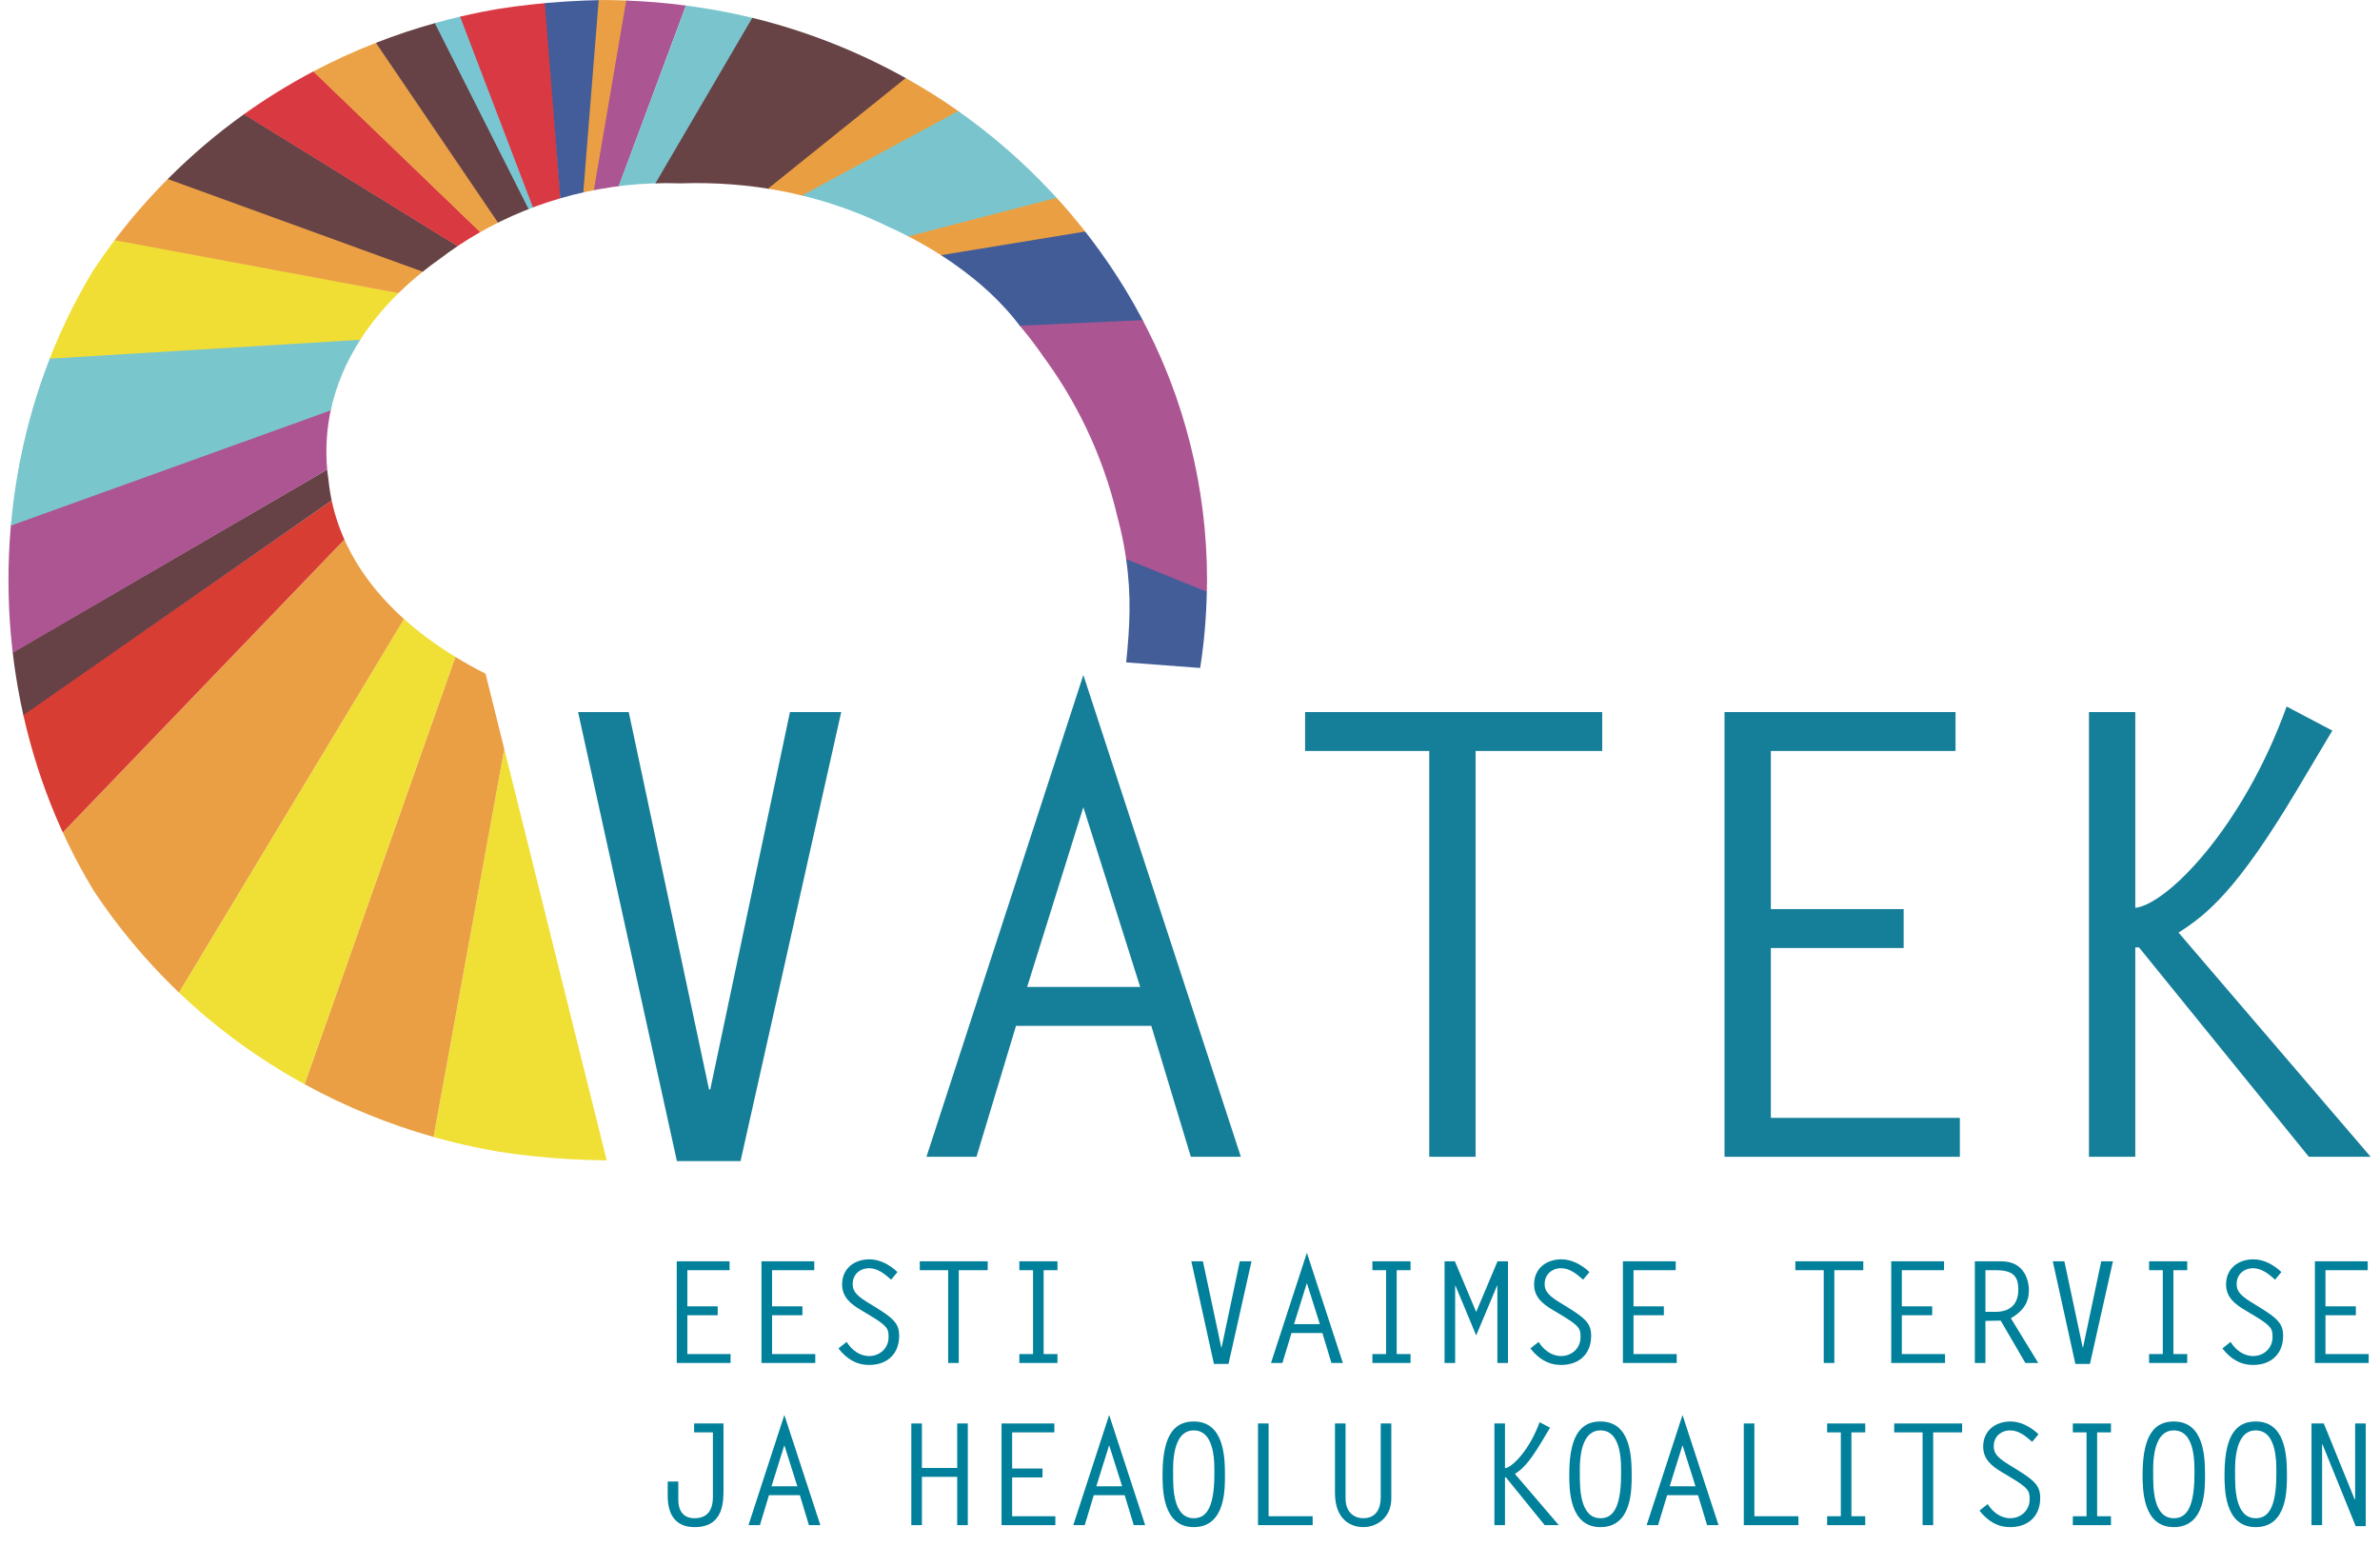
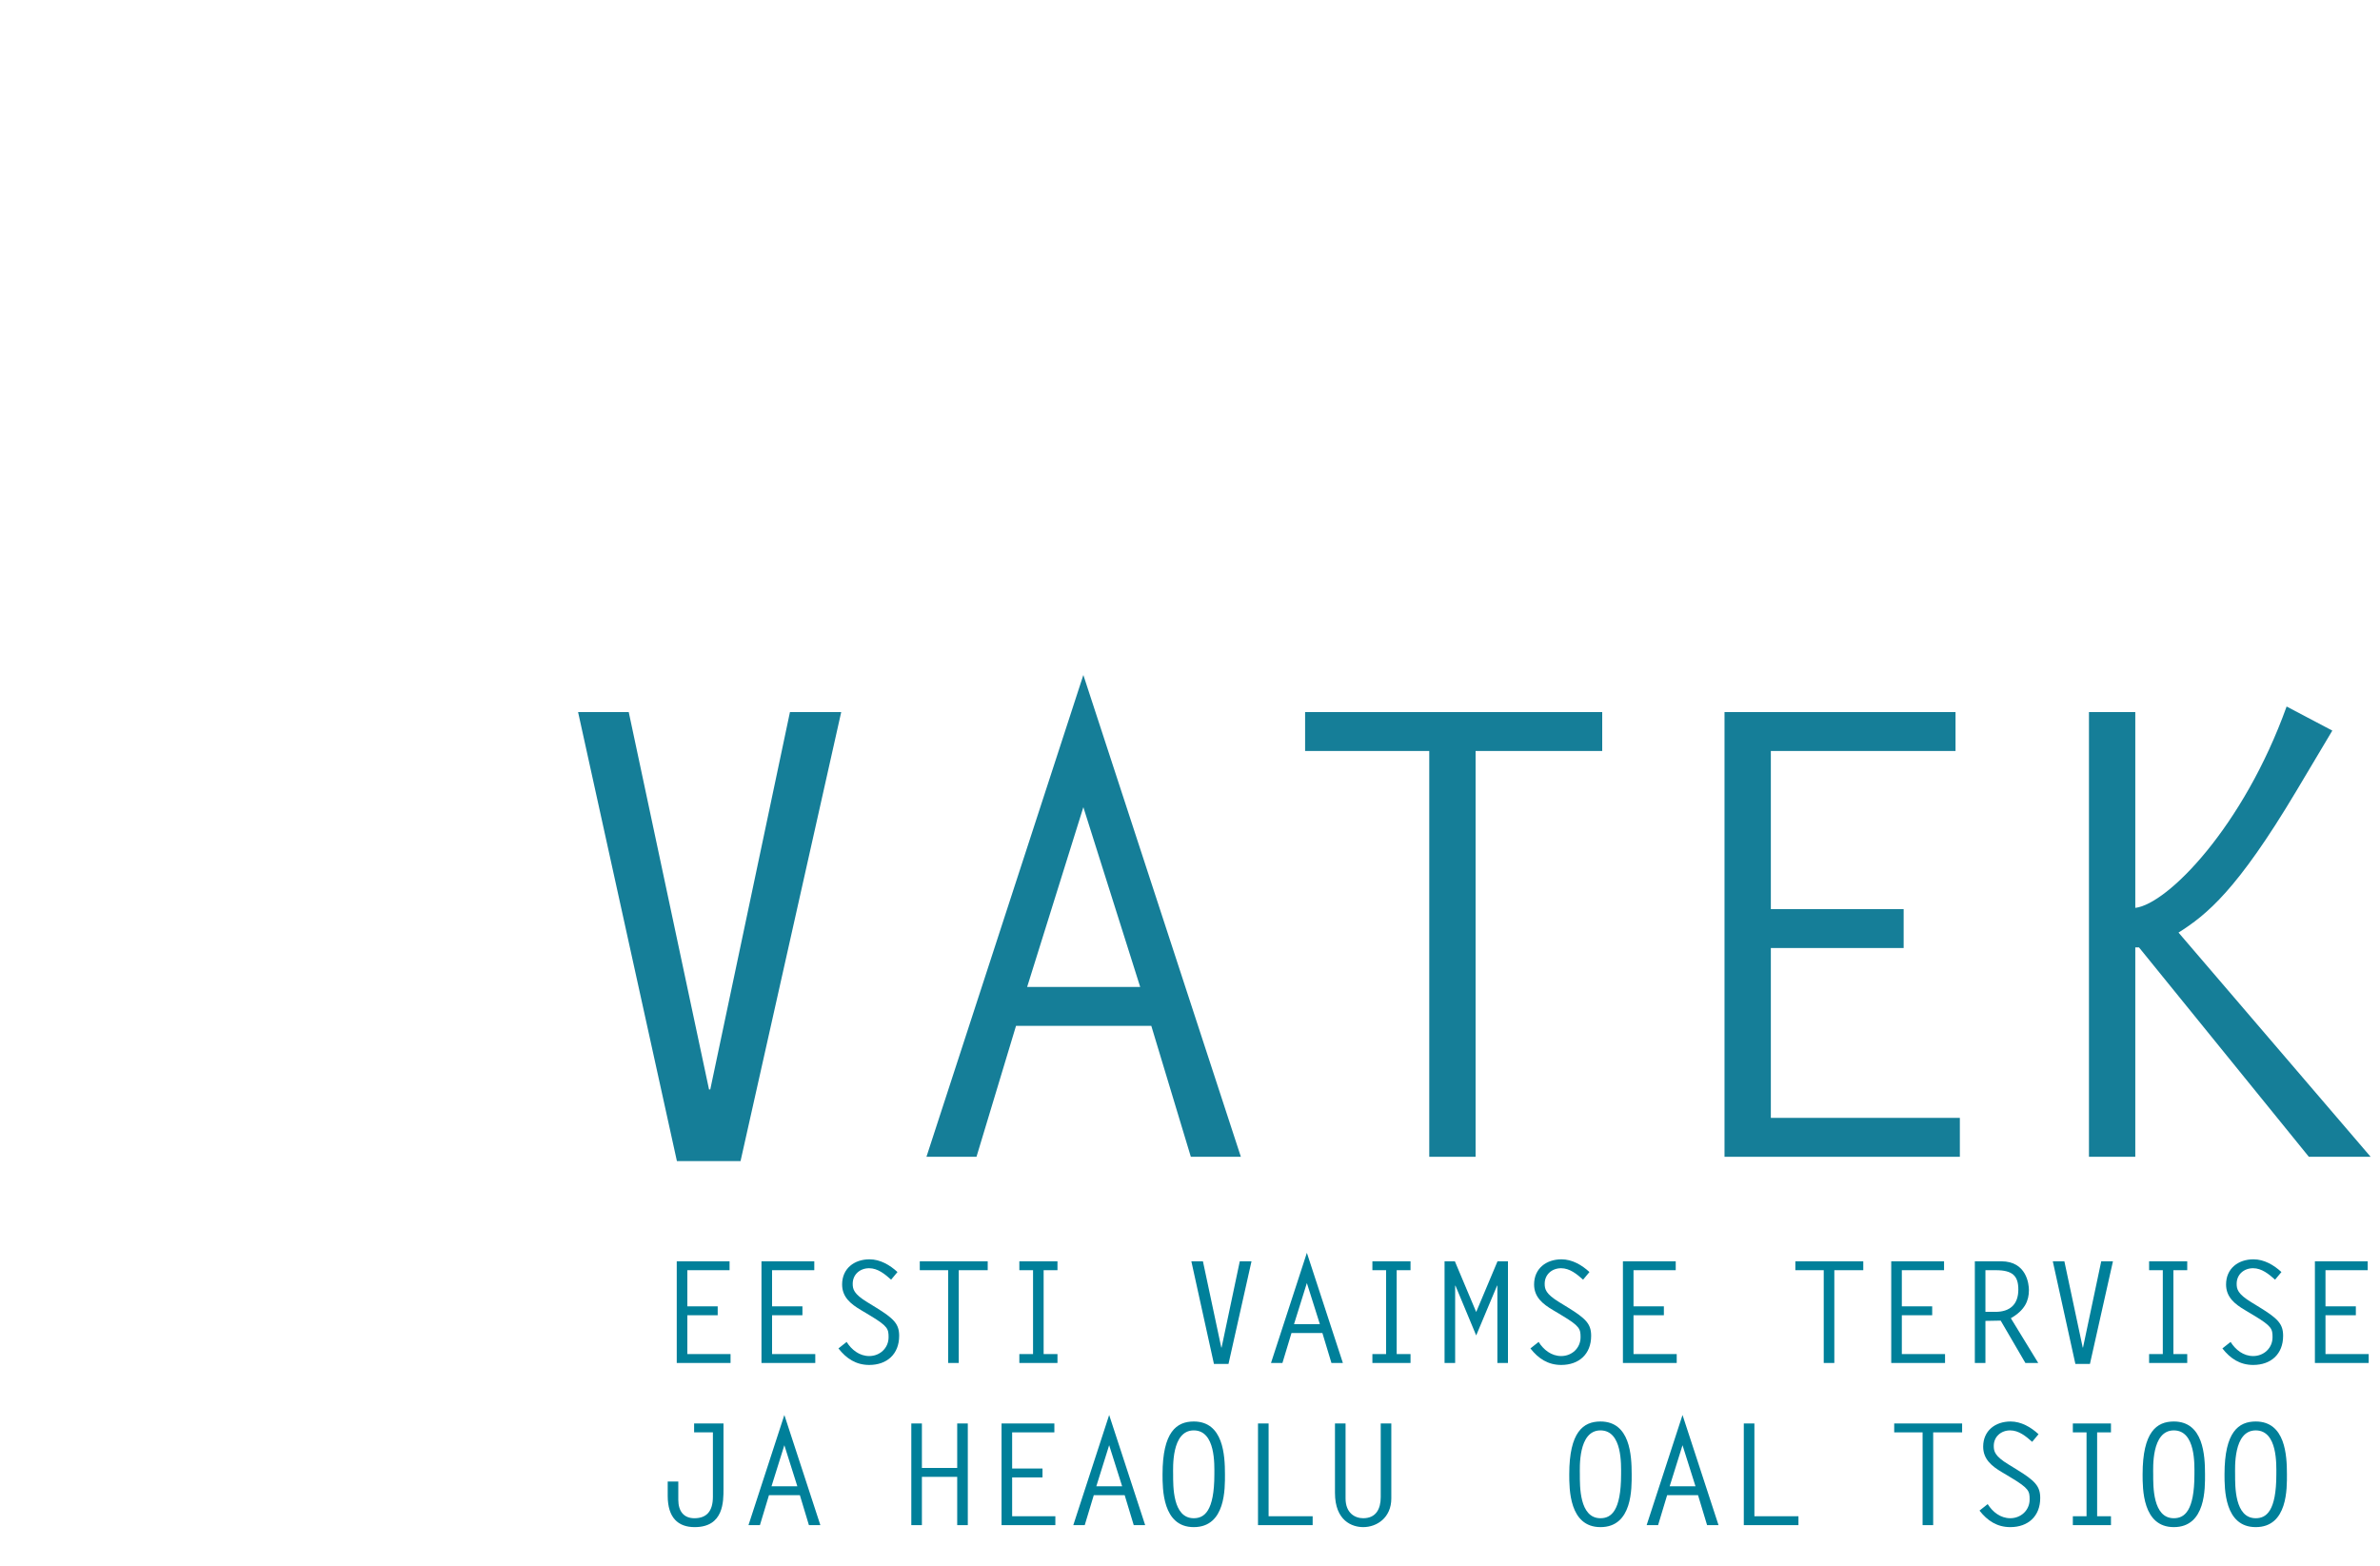
<svg xmlns="http://www.w3.org/2000/svg" id="Layer_1" viewBox="0 0 1284.57 845.145">
  <defs>
    <clipPath id="clippath">
-       <path d="m325.73.007c-429.423,7.358-427.569,621.344,1.725,626.314l-65.385-262.694c-172.259-87.588-55.984-270.314,105.235-264.649,151.423-5.221,255.417,124.856,240.532,258.547l39.934,3.015C678.484,172.163,524.003.006,327.884,0c-.721,0-1.432.003-2.154.007" fill="none" stroke-width="0" />
-     </clipPath>
+       </clipPath>
    <clipPath id="clippath-1">
      <rect width="1284.57" height="845.145" fill="none" stroke-width="0" />
    </clipPath>
  </defs>
  <g clip-path="url(#clippath)">
    <path d="m233.981,613.678c29.599,8.32,61.12,12.922,93.474,12.643l-55.272-222.054-38.202,209.411Z" fill="#f0df34" stroke-width="0" />
    <path d="m164.362,585.195c21.642,11.891,45.232,21.577,69.619,28.483l38.202-209.411-10.113-40.64c-5.672-2.821-11.081-5.888-16.298-9.116l-81.41,230.684Z" fill="#ea9f44" stroke-width="0" />
    <path d="m164.362,585.195l81.41-230.684c-10.091-6.243-19.313-13.202-27.485-20.803h-.015l-121.69,202.018c20.171,19.199,42.967,35.834,67.78,49.469" fill="#f0df34" stroke-width="0" />
    <path d="m186.634,290.743l-.146-.162L32.86,450.382c16.072,31.649,38.024,60.779,63.722,85.344l121.705-202.019c-13.7-12.736-24.413-27.202-31.653-42.964" fill="#ea9f44" stroke-width="0" />
    <path d="m32.859,450.382l153.628-159.801c-2.777-6.274-5.554-14.066-7.165-20.696L9.362,387.826c5.491,21.572,13.625,42.991,23.497,62.556" fill="#d83d34" stroke-width="0" />
    <path d="m9.472,388.208l169.85-118.322s-2.234-10.849-2.725-16.41l-.016-.016L2.885,354.459c1.552,11.321,3.812,22.841,6.588,33.749" fill="#664145" stroke-width="0" />
    <path d="m176.598,253.476c-.999-10.831-.279-22.134,2.037-32.595L1.372,284.837c-2.285,23.007-1.678,47.12,1.544,69.863l173.682-101.224Z" fill="#ac5592" stroke-width="0" />
-     <path d="m1.333,285.328l177.189-63.825c2.914-13.665,8.483-26.556,16.199-38.508l-169.991,10.356c-12.397,28.749-20.432,59.66-23.397,91.977" fill="#7ac6cd" stroke-width="0" />
+     <path d="m1.333,285.328c2.914-13.665,8.483-26.556,16.199-38.508l-169.991,10.356c-12.397,28.749-20.432,59.66-23.397,91.977" fill="#7ac6cd" stroke-width="0" />
    <path d="m24.578,193.72l169.876-10.321c5.769-9.009,12.764-17.475,20.793-25.329l-153.236-28.635c-14.96,19.811-27.578,41.35-37.433,64.285" fill="#f1de34" stroke-width="0" />
    <path d="m61.844,129.659l153.249,28.559c4.227-4.143,8.737-8.113,13.508-11.904l-137.771-49.983c-10.435,10.446-20.126,21.574-28.986,33.328" fill="#eba044" stroke-width="0" />
    <path d="m90.532,96.631l137.643,50.025c6.078-4.911,12.583-9.447,19.261-13.611l-115.687-71.453c-14.763,10.539-28.519,22.297-41.217,35.039" fill="#674346" stroke-width="0" />
    <path d="m131.616,61.686l115.7,71.435c4.065-2.563,8.226-5.021,12.502-7.356l-90.548-87.303c-13.129,6.924-25.709,14.685-37.654,23.224" fill="#d93a42" stroke-width="0" />
    <path d="m169.054,38.582l90.679,87.23c3.178-1.737,6.427-3.396,9.729-4.994L202.989,23.082c-11.659,4.563-22.996,9.72-33.935,15.5" fill="#eba145" stroke-width="0" />
    <path d="m202.878,23.121l66.401,97.786c5.411-2.625,10.979-5.063,16.729-7.275L235.078,12.388c-10.981,3.055-21.727,6.629-32.2,10.733" fill="#664146" stroke-width="0" />
    <path d="m234.686,12.494l51.042,101.25c.83-.322,1.65-.659,2.491-.972L248.773,8.876c-4.738,1.105-9.43,2.317-14.087,3.618" fill="#79c5d2" stroke-width="0" />
    <path d="m248.346,8.973l39.642,103.879c4.767-1.781,9.665-3.395,14.677-4.863L294.524,1.468c-15.751,1.442-31.16,3.986-46.178,7.505" fill="#d93942" stroke-width="0" />
    <path d="m294.037,1.505l8.445,106.539c4.164-1.222,8.422-2.322,12.758-3.314L323.511.061c-9.935.062-19.767.543-29.474,1.444" fill="#425d99" stroke-width="0" />
    <path d="m325.73.005c-.872,0-1.729.058-2.602.062l-8.384,104.774c1.966-.457,3.93-.917,5.934-1.322L338.645.318c-4.29-.159-8.584-.313-12.915-.313" fill="#ea9f44" stroke-width="0" />
    <path d="m320.36,103.593c4.347-.888,8.808-1.62,13.332-2.259L370.236,2.991c-10.595-1.392-21.352-2.298-32.25-2.687l-17.626,103.289Z" fill="#ab5592" stroke-width="0" />
    <path d="m333.588,101.347c6.755-.957,13.708-1.635,20.871-2.004l51.95-89.641c-11.801-2.889-23.875-5.093-36.152-6.708l-36.669,98.353Z" fill="#7ac5cd" stroke-width="0" />
    <path d="m353.487,99.4c20.071-1.201,41.052.244,60.424,3.43l75.287-60.495c-25.708-14.372-53.607-25.511-83.154-32.714l-52.557,89.779Z" fill="#674346" stroke-width="0" />
    <path d="m413.384,102.739c6.405,1.04,12.706,2.28,18.896,3.73l85.595-46.13c-9.309-6.549-19.006-12.609-29.026-18.199l-75.465,60.599Z" fill="#e99f41" stroke-width="0" />
    <path d="m431.439,106.283c21.299,4.917,41.225,12.194,59.076,21.422l80.345-20.653c-15.982-17.549-33.942-33.371-53.592-47.129l-85.829,46.36Z" fill="#7ac5cd" stroke-width="0" />
    <path d="m490.233,127.56c6.546,3.369,12.81,6.987,18.755,10.861l77.252-13.259c-4.968-6.356-10.239-12.481-15.689-18.45l-80.318,20.848Z" fill="#ea9f42" stroke-width="0" />
    <path d="m586.036,124.913l-78.082,12.813c17.082,11.083,31.517,23.569,42.683,38.416l66.64-2.643c-8.907-17.143-19.345-33.412-31.241-48.586" fill="#425c98" stroke-width="0" />
    <path d="m651.481,313.187c0-50.503-12.507-98.172-34.596-140.419l-66.505,3.031c26.89,31.327,51.878,84.561,57.52,126.6l43.45,17.334c.047-2.184.131-4.357.131-6.546" fill="#ab5592" stroke-width="0" />
    <path d="m607.811,301.787c2.889,19.711,1.99,36.627.026,55.738l39.934,3.015c2.127-13.453,3.302-27.203,3.59-41.163l-43.55-17.59Z" fill="#435d99" stroke-width="0" />
  </g>
  <polygon points="426.364 384.336 454.036 384.336 399.693 626.71 365.354 626.71 312.011 384.336 339.349 384.336 382.69 588.037 383.357 588.037 426.364 384.336" fill="#157e98" stroke-width="0" />
  <path d="m669.739,624.376h-27.004l-21.337-70.679h-73.013l-21.337,70.679h-27.005l84.682-260.043,85.014,260.043Zm-115.353-91.682h61.011l-30.672-97.016-30.339,97.016Z" fill="#157e98" stroke-width="0" />
  <polygon points="864.771 405.34 796.426 405.34 796.426 624.377 771.422 624.377 771.422 405.34 704.411 405.34 704.411 384.337 864.771 384.337 864.771 405.34" fill="#157e98" stroke-width="0" />
  <polygon points="1055.47 405.34 955.787 405.34 955.787 490.688 1027.466 490.688 1027.466 511.691 955.787 511.691 955.787 603.373 1057.804 603.373 1057.804 624.377 930.782 624.377 930.782 384.337 1055.47 384.337 1055.47 405.34" fill="#157e98" stroke-width="0" />
  <g clip-path="url(#clippath-1)">
    <path d="m1152.487,490.021c17.336-2,58.343-43.674,81.68-108.685l24.671,13.002-19.67,33.006c-31.672,53.009-48.008,66.344-63.344,76.012l103.684,121.021h-33.339l-91.682-113.019h-2v113.019h-25.005v-240.04h25.005v105.684Z" fill="#157e98" stroke-width="0" />
    <polygon points="393.768 685.586 370.979 685.586 370.979 705.098 387.366 705.098 387.366 709.899 370.979 709.899 370.979 730.859 394.301 730.859 394.301 735.661 365.263 735.661 365.263 680.784 393.768 680.784 393.768 685.586" fill="#00809a" stroke-width="0" />
    <polygon points="439.501 685.586 416.712 685.586 416.712 705.098 433.099 705.098 433.099 709.899 416.712 709.899 416.712 730.859 440.034 730.859 440.034 735.661 410.996 735.661 410.996 680.784 439.501 680.784 439.501 685.586" fill="#00809a" stroke-width="0" />
    <path d="m480.966,690.693c-3.354-2.973-7.164-6.174-11.89-6.174-4.878,0-8.84,3.354-8.84,8.384,0,2.896.533,5.488,7.926,9.985l4.344,2.667c10.061,6.174,12.805,9.07,12.805,15.472,0,9.833-6.555,15.701-16.158,15.701-7.088,0-12.347-3.43-16.616-8.917l4.421-3.506c2.667,4.268,6.936,7.621,12.195,7.621,5.716,0,10.442-4.268,10.442-10.136,0-4.421-.306-5.945-9.985-11.738l-4.955-2.972c-5.411-3.201-10.136-6.936-10.136-13.796,0-8.612,6.554-13.567,14.786-13.567,5.717,0,10.975,3.049,15.092,6.86l-3.431,4.116Z" fill="#00809a" stroke-width="0" />
    <polygon points="533.101 685.586 517.477 685.586 517.477 735.661 511.76 735.661 511.76 685.586 496.441 685.586 496.441 680.784 533.101 680.784 533.101 685.586" fill="#00809a" stroke-width="0" />
    <polygon points="570.755 685.586 563.286 685.586 563.286 730.859 570.755 730.859 570.755 735.661 550.177 735.661 550.177 730.859 557.569 730.859 557.569 685.586 550.177 685.586 550.177 680.784 570.755 680.784 570.755 685.586" fill="#00809a" stroke-width="0" />
    <polygon points="669.157 680.785 675.483 680.785 663.059 736.196 655.209 736.196 643.014 680.785 649.264 680.785 659.173 727.354 659.325 727.354 669.157 680.785" fill="#00809a" stroke-width="0" />
    <path d="m724.798,735.662h-6.174l-4.878-16.158h-16.691l-4.878,16.158h-6.174l19.36-59.45,19.435,59.45Zm-26.371-20.96h13.947l-7.011-22.179-6.936,22.179Z" fill="#00809a" stroke-width="0" />
    <polygon points="761.308 685.586 753.839 685.586 753.839 730.859 761.308 730.859 761.308 735.661 740.73 735.661 740.73 730.859 748.122 730.859 748.122 685.586 740.73 685.586 740.73 680.784 761.308 680.784 761.308 685.586" fill="#00809a" stroke-width="0" />
    <polygon points="808.261 680.785 813.902 680.785 813.902 735.662 808.185 735.662 808.185 693.895 808.032 693.895 796.752 720.8 785.548 693.895 785.396 694.047 785.396 735.662 779.68 735.662 779.68 680.785 785.243 680.785 796.752 708.147 808.261 680.785" fill="#00809a" stroke-width="0" />
    <path d="m854.451,690.693c-3.354-2.973-7.164-6.174-11.89-6.174-4.878,0-8.84,3.354-8.84,8.384,0,2.896.533,5.488,7.926,9.985l4.344,2.667c10.061,6.174,12.805,9.07,12.805,15.472,0,9.833-6.555,15.701-16.158,15.701-7.088,0-12.347-3.43-16.616-8.917l4.421-3.506c2.667,4.268,6.936,7.621,12.195,7.621,5.716,0,10.442-4.268,10.442-10.136,0-4.421-.306-5.945-9.985-11.738l-4.955-2.972c-5.411-3.201-10.136-6.936-10.136-13.796,0-8.612,6.554-13.567,14.786-13.567,5.717,0,10.975,3.049,15.092,6.86l-3.431,4.116Z" fill="#00809a" stroke-width="0" />
    <polygon points="904.452 685.586 881.663 685.586 881.663 705.098 898.05 705.098 898.05 709.899 881.663 709.899 881.663 730.859 904.985 730.859 904.985 735.661 875.947 735.661 875.947 680.784 904.452 680.784 904.452 685.586" fill="#00809a" stroke-width="0" />
    <polygon points="1005.674 685.586 990.05 685.586 990.05 735.661 984.333 735.661 984.333 685.586 969.014 685.586 969.014 680.784 1005.674 680.784 1005.674 685.586" fill="#00809a" stroke-width="0" />
    <polygon points="1049.273 685.586 1026.484 685.586 1026.484 705.098 1042.871 705.098 1042.871 709.899 1026.484 709.899 1026.484 730.859 1049.806 730.859 1049.806 735.661 1020.768 735.661 1020.768 680.784 1049.273 680.784 1049.273 685.586" fill="#00809a" stroke-width="0" />
    <path d="m1065.89,680.785h14.253c13.719,0,14.938,12.348,14.938,15.549,0,5.64-2.133,10.822-9.755,15.167l14.786,24.161h-6.936l-13.338-22.865c-2.744.076-5.488.076-8.231.152v22.713h-5.717v-54.877Zm11.128,27.286c7.774,0,12.348-3.963,12.348-12.042,0-7.317-3.049-10.442-12.119-10.442h-5.64v22.484h5.411Z" fill="#00809a" stroke-width="0" />
    <polygon points="1134.108 680.785 1140.434 680.785 1128.01 736.196 1120.16 736.196 1107.965 680.785 1114.215 680.785 1124.124 727.354 1124.276 727.354 1134.108 680.785" fill="#00809a" stroke-width="0" />
    <polygon points="1180.526 685.586 1173.057 685.586 1173.057 730.859 1180.526 730.859 1180.526 735.661 1159.948 735.661 1159.948 730.859 1167.34 730.859 1167.34 685.586 1159.948 685.586 1159.948 680.784 1180.526 680.784 1180.526 685.586" fill="#00809a" stroke-width="0" />
    <path d="m1227.935,690.693c-3.354-2.973-7.164-6.174-11.89-6.174-4.878,0-8.84,3.354-8.84,8.384,0,2.896.533,5.488,7.926,9.985l4.344,2.667c10.061,6.174,12.805,9.07,12.805,15.472,0,9.833-6.555,15.701-16.158,15.701-7.088,0-12.347-3.43-16.616-8.917l4.421-3.506c2.667,4.268,6.936,7.621,12.195,7.621,5.716,0,10.442-4.268,10.442-10.136,0-4.421-.306-5.945-9.985-11.738l-4.955-2.972c-5.411-3.201-10.136-6.936-10.136-13.796,0-8.612,6.554-13.567,14.786-13.567,5.717,0,10.975,3.049,15.092,6.86l-3.431,4.116Z" fill="#00809a" stroke-width="0" />
    <polygon points="1277.937 685.586 1255.148 685.586 1255.148 705.098 1271.535 705.098 1271.535 709.899 1255.148 709.899 1255.148 730.859 1278.47 730.859 1278.47 735.661 1249.432 735.661 1249.432 680.784 1277.937 680.784 1277.937 685.586" fill="#00809a" stroke-width="0" />
    <path d="m374.638,768.316h15.854v35.289c0,6.783.152,20.655-15.549,20.655-8.917,0-14.557-5.03-14.557-16.921v-7.697h5.716v9.832c0,6.325,3.049,9.985,8.688,9.985,6.555,0,9.986-3.736,9.986-11.585v-34.756h-10.138v-4.802Z" fill="#00809a" stroke-width="0" />
    <path d="m442.778,823.193h-6.174l-4.878-16.158h-16.691l-4.878,16.158h-6.174l19.36-59.45,19.435,59.45Zm-26.371-20.96h13.947l-7.011-22.18-6.936,22.18Z" fill="#00809a" stroke-width="0" />
    <polygon points="497.583 792.325 516.638 792.325 516.638 768.316 522.354 768.316 522.354 823.193 516.638 823.193 516.638 797.127 497.583 797.127 497.583 823.193 491.867 823.193 491.867 768.316 497.583 768.316 497.583 792.325" fill="#00809a" stroke-width="0" />
    <polygon points="569.078 773.118 546.289 773.118 546.289 792.63 562.676 792.63 562.676 797.431 546.289 797.431 546.289 818.391 569.611 818.391 569.611 823.193 540.573 823.193 540.573 768.316 569.078 768.316 569.078 773.118" fill="#00809a" stroke-width="0" />
    <path d="m618.088,823.193h-6.174l-4.878-16.158h-16.691l-4.878,16.158h-6.174l19.36-59.45,19.435,59.45Zm-26.371-20.96h13.947l-7.011-22.18-6.936,22.18Z" fill="#00809a" stroke-width="0" />
    <path d="m644.309,767.249c16.006,0,16.844,18.292,16.844,28.505,0,7.317.534,28.506-16.844,28.506-16.92,0-16.844-20.732-16.844-28.506,0-22.941,7.621-28.505,16.844-28.505m11.128,28.505c0-5.03.762-23.703-11.128-23.703-12.194,0-11.128,20.502-11.128,23.703,0,6.25-.305,23.704,11.128,23.704,5.717,0,11.128-3.811,11.128-23.704" fill="#00809a" stroke-width="0" />
    <polygon points="684.707 818.391 708.486 818.391 708.486 823.193 678.99 823.193 678.99 768.316 684.707 768.316 684.707 818.391" fill="#00809a" stroke-width="0" />
    <path d="m750.941,768.316v40.472c0,10.366-7.773,15.472-15.167,15.472-5.945,0-15.243-3.353-15.243-18.521v-37.423h5.716v40.472c0,7.926,5.106,10.671,9.527,10.671,7.012,0,9.451-5.183,9.451-11.357v-39.786h5.716Z" fill="#00809a" stroke-width="0" />
-     <path d="m812.302,792.477c3.963-.457,13.338-9.984,18.673-24.847l5.64,2.973-4.497,7.545c-7.241,12.119-10.975,15.168-14.481,17.378l23.703,27.667h-7.621l-20.96-25.838h-.457v25.838h-5.717v-54.877h5.717v24.161Z" fill="#00809a" stroke-width="0" />
    <path d="m863.827,767.249c16.006,0,16.844,18.292,16.844,28.505,0,7.317.534,28.506-16.844,28.506-16.92,0-16.844-20.732-16.844-28.506,0-22.941,7.621-28.505,16.844-28.505m11.128,28.505c0-5.03.762-23.703-11.128-23.703-12.194,0-11.128,20.502-11.128,23.703,0,6.25-.305,23.704,11.128,23.704,5.717,0,11.128-3.811,11.128-23.704" fill="#00809a" stroke-width="0" />
    <path d="m927.547,823.193h-6.174l-4.878-16.158h-16.691l-4.878,16.158h-6.174l19.36-59.45,19.435,59.45Zm-26.371-20.96h13.947l-7.011-22.18-6.936,22.18Z" fill="#00809a" stroke-width="0" />
    <polygon points="946.908 818.391 970.687 818.391 970.687 823.193 941.191 823.193 941.191 768.316 946.908 768.316 946.908 818.391" fill="#00809a" stroke-width="0" />
-     <polygon points="1006.741 773.118 999.272 773.118 999.272 818.391 1006.741 818.391 1006.741 823.193 986.163 823.193 986.163 818.391 993.555 818.391 993.555 773.118 986.163 773.118 986.163 768.316 1006.741 768.316 1006.741 773.118" fill="#00809a" stroke-width="0" />
    <polygon points="1059.028 773.118 1043.404 773.118 1043.404 823.193 1037.687 823.193 1037.687 773.118 1022.368 773.118 1022.368 768.316 1059.028 768.316 1059.028 773.118" fill="#00809a" stroke-width="0" />
    <path d="m1096.834,778.224c-3.354-2.972-7.164-6.173-11.89-6.173-4.878,0-8.84,3.354-8.84,8.384,0,2.895.533,5.487,7.926,9.984l4.344,2.667c10.061,6.174,12.805,9.071,12.805,15.473,0,9.832-6.555,15.701-16.158,15.701-7.088,0-12.347-3.43-16.616-8.918l4.421-3.506c2.667,4.269,6.936,7.622,12.195,7.622,5.716,0,10.442-4.268,10.442-10.137,0-4.42-.306-5.945-9.985-11.738l-4.955-2.972c-5.411-3.201-10.136-6.936-10.136-13.795,0-8.613,6.554-13.567,14.786-13.567,5.717,0,10.975,3.048,15.092,6.86l-3.431,4.115Z" fill="#00809a" stroke-width="0" />
    <polygon points="1139.366 773.118 1131.897 773.118 1131.897 818.391 1139.366 818.391 1139.366 823.193 1118.788 823.193 1118.788 818.391 1126.18 818.391 1126.18 773.118 1118.788 773.118 1118.788 768.316 1139.366 768.316 1139.366 773.118" fill="#00809a" stroke-width="0" />
    <path d="m1173.285,767.249c16.006,0,16.844,18.292,16.844,28.505,0,7.317.534,28.506-16.844,28.506-16.92,0-16.844-20.732-16.844-28.506,0-22.941,7.621-28.505,16.844-28.505m11.128,28.505c0-5.03.762-23.703-11.128-23.703-12.194,0-11.128,20.502-11.128,23.703,0,6.25-.305,23.704,11.128,23.704,5.717,0,11.128-3.811,11.128-23.704" fill="#00809a" stroke-width="0" />
    <path d="m1217.494,767.249c16.006,0,16.844,18.292,16.844,28.505,0,7.317.534,28.506-16.844,28.506-16.92,0-16.844-20.732-16.844-28.506,0-22.941,7.621-28.505,16.844-28.505m11.128,28.505c0-5.03.762-23.703-11.128-23.703-12.194,0-11.128,20.502-11.128,23.703,0,6.25-.305,23.704,11.128,23.704,5.717,0,11.128-3.811,11.128-23.704" fill="#00809a" stroke-width="0" />
-     <polygon points="1247.601 768.316 1254.232 768.316 1270.924 809.321 1271.153 809.321 1271.153 768.316 1276.869 768.316 1276.869 823.726 1271.457 823.726 1253.47 779.444 1253.318 779.596 1253.318 823.193 1247.601 823.193 1247.601 768.316" fill="#00809a" stroke-width="0" />
  </g>
</svg>